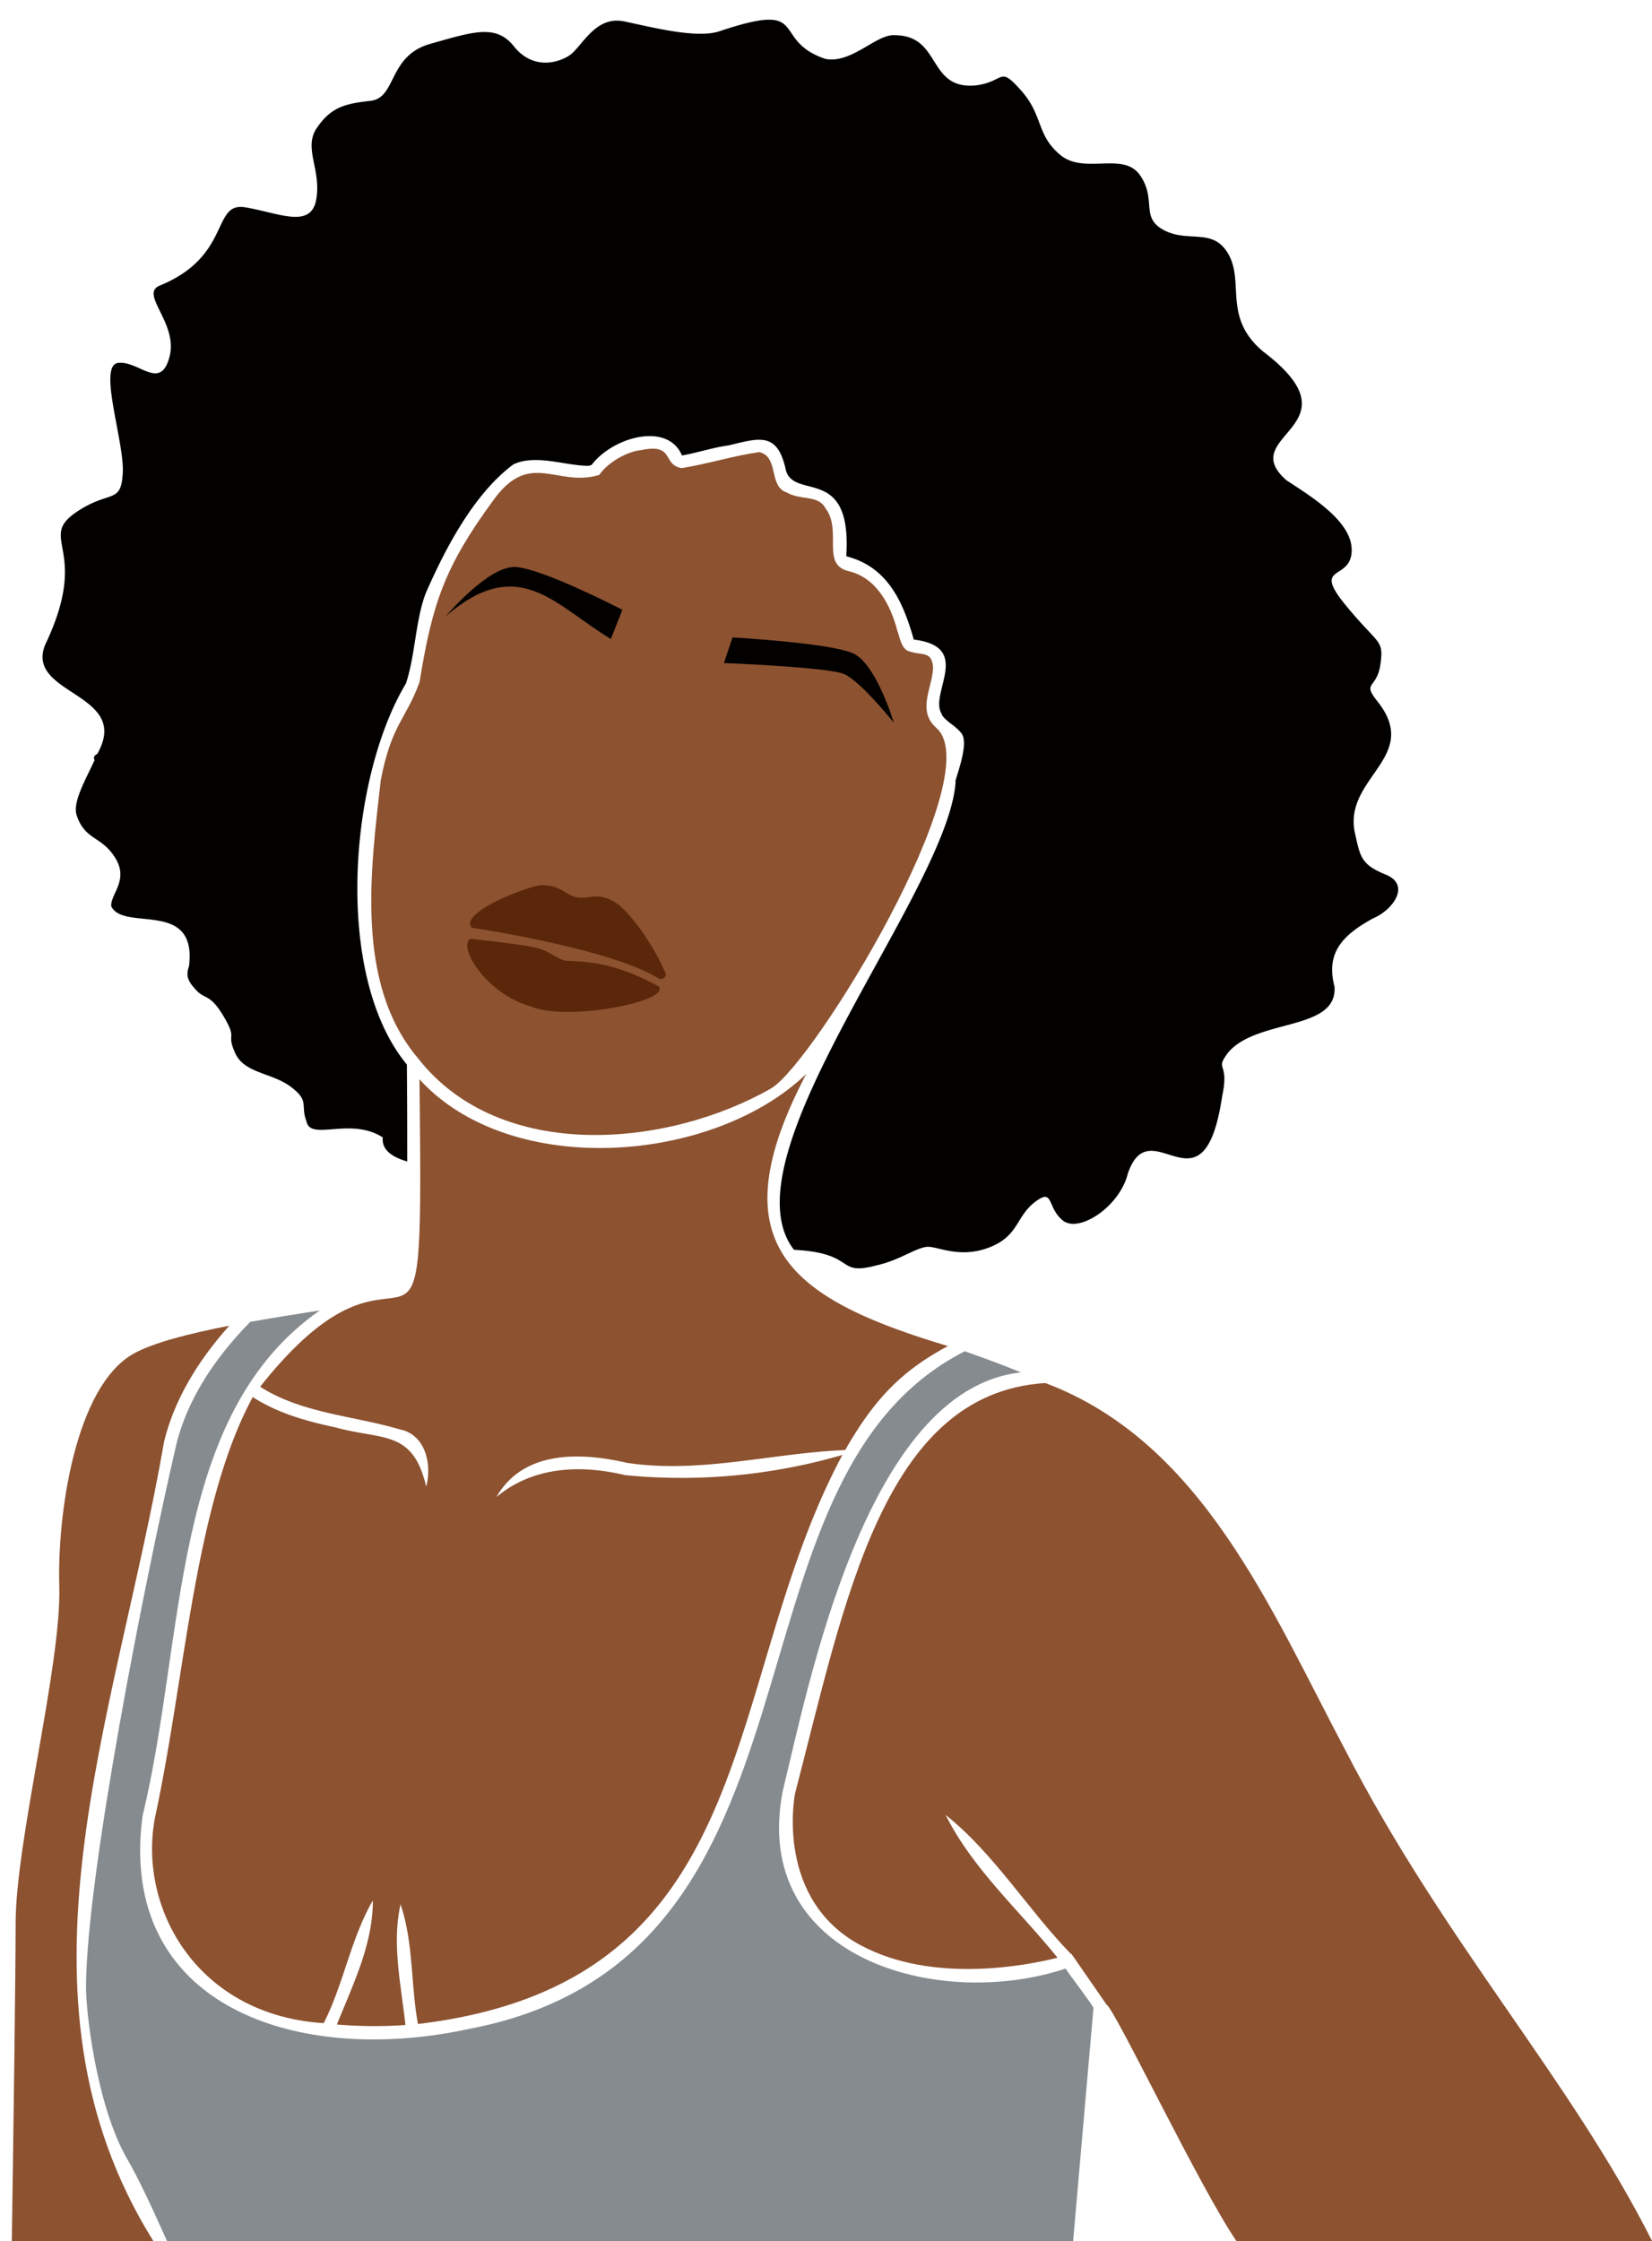
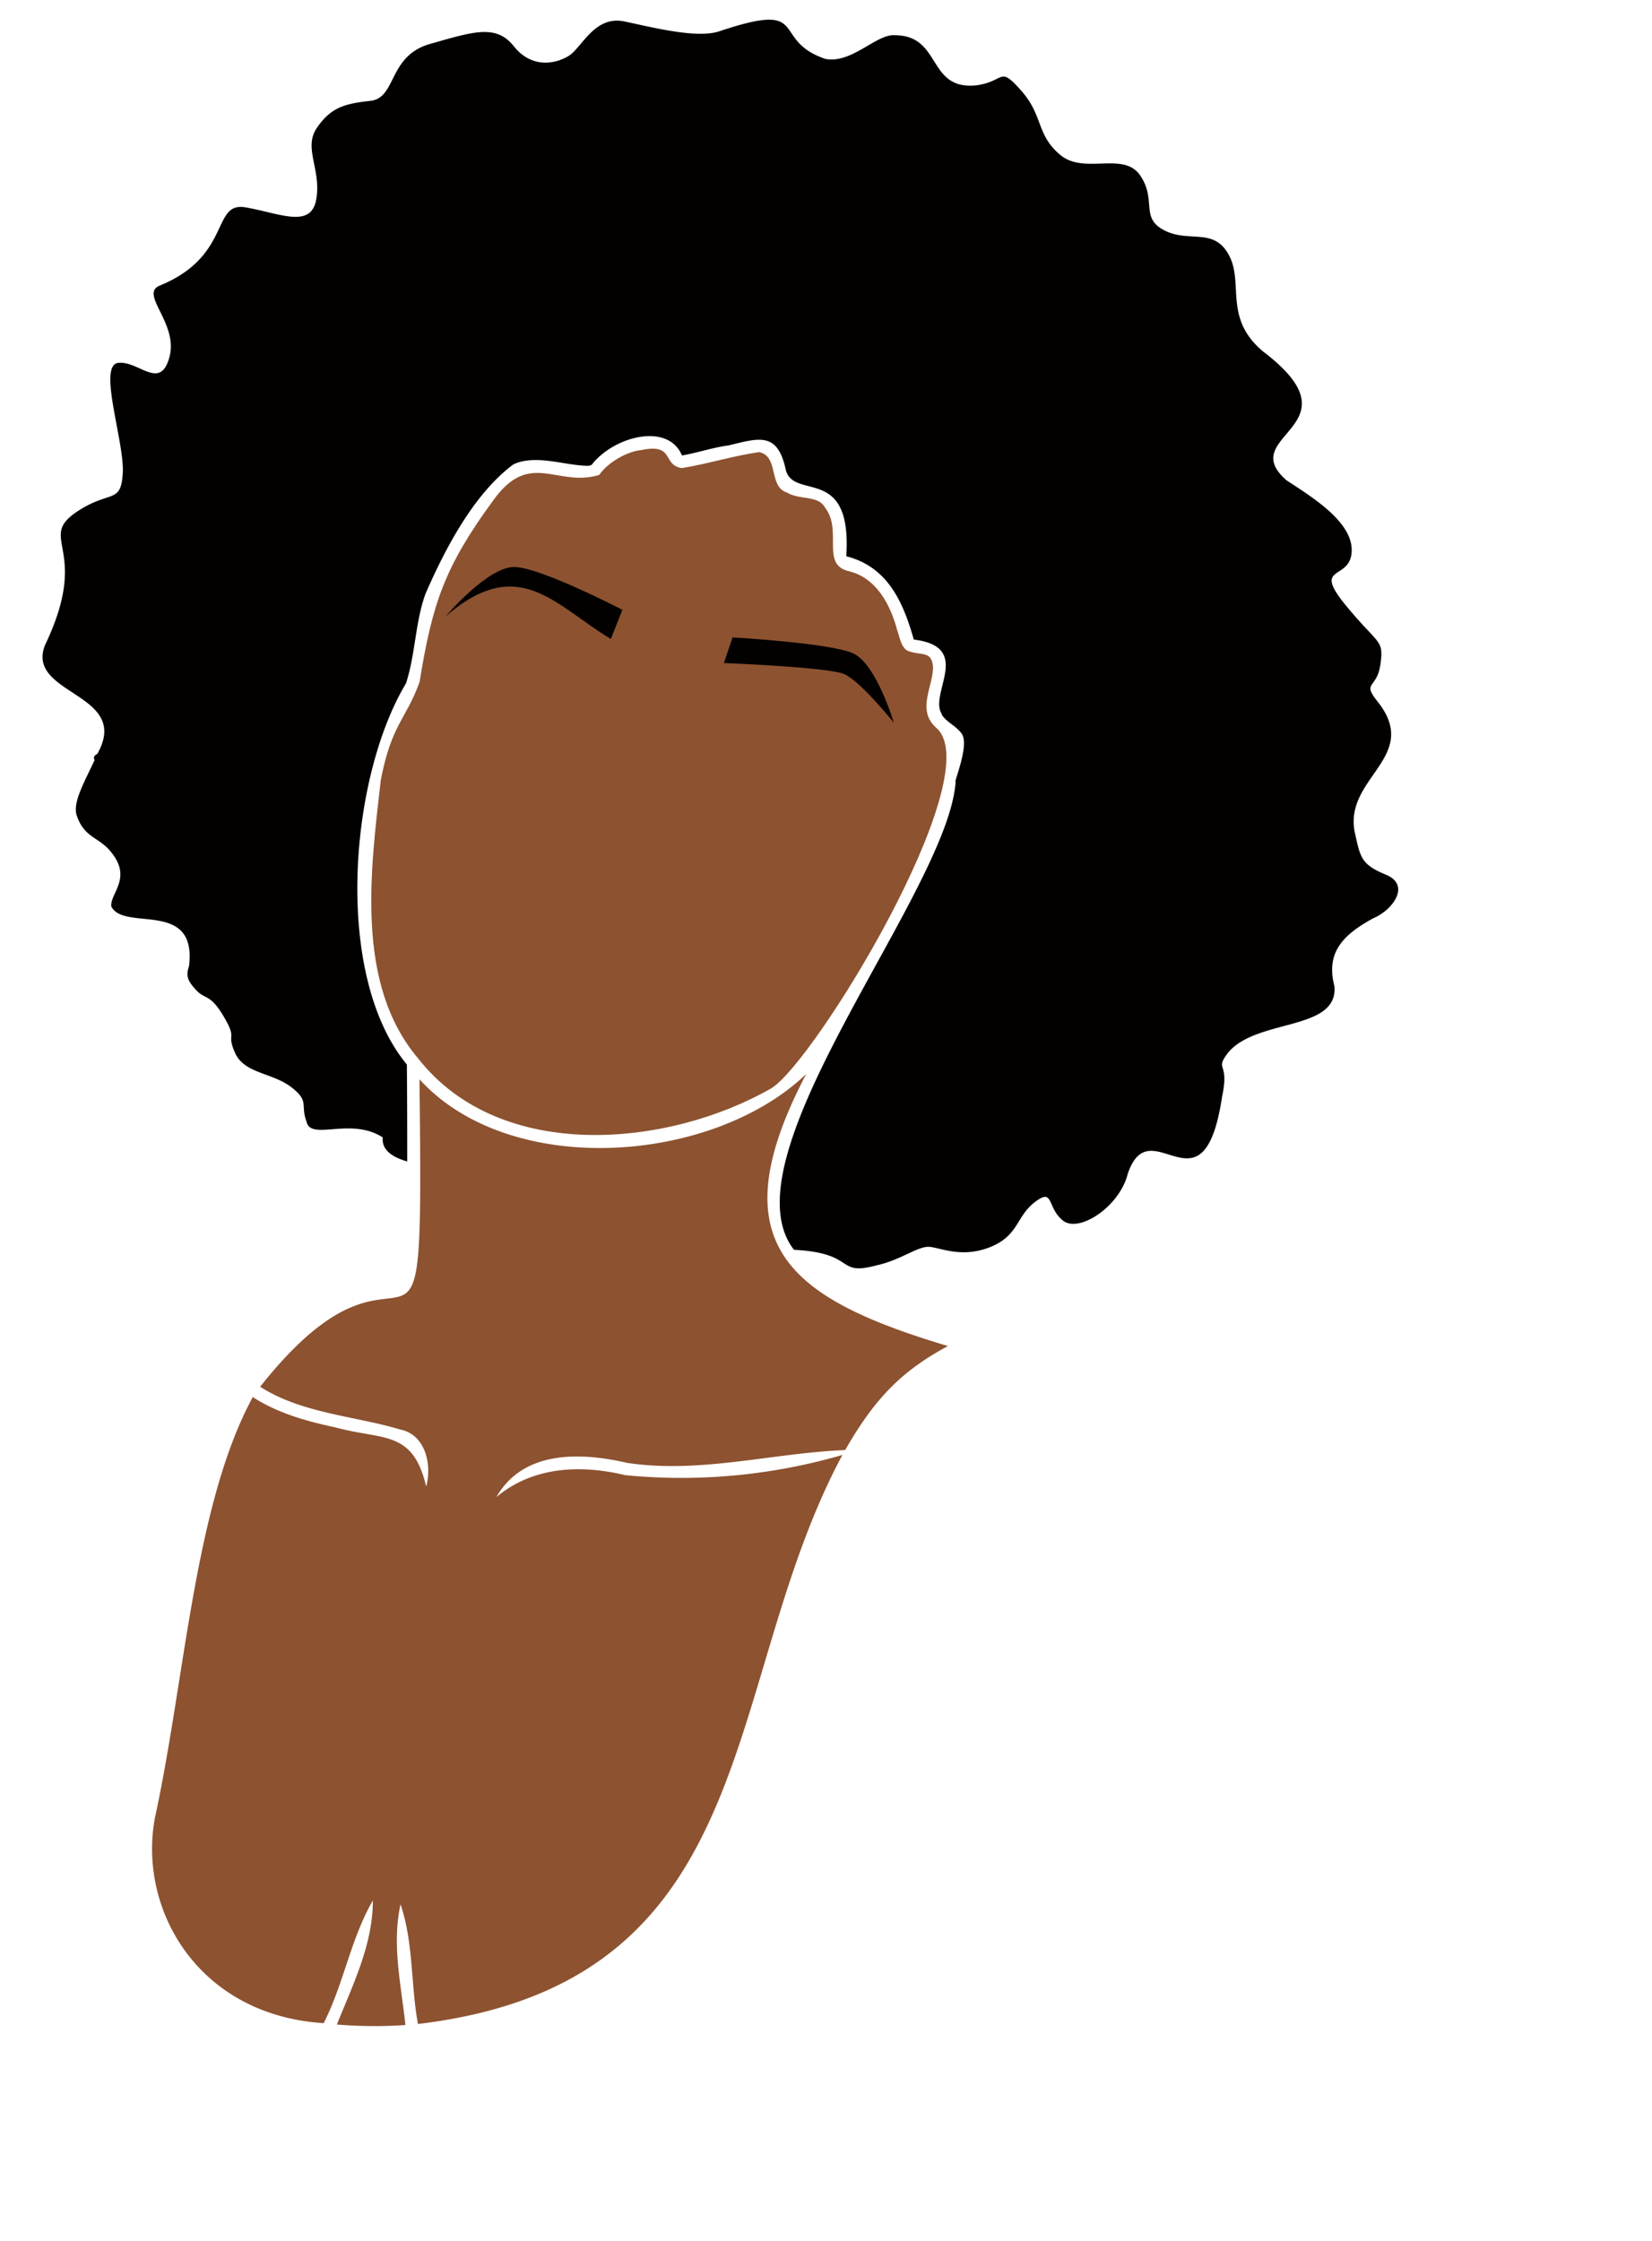
<svg xmlns="http://www.w3.org/2000/svg" fill="#000000" height="948" preserveAspectRatio="xMidYMid meet" version="1" viewBox="-5.0 -8.3 698.9 948.0" width="698.9" zoomAndPan="magnify">
  <g data-name="Layer 2">
    <g>
      <g>
        <g id="change1_1">
-           <path d="M31.4,831c-.34,10.2,4.31,51.62,17.56,74.25,4.13,7,10.28,20,16.7,34.48H449L457.61,841c-1.75-3.07-10.15-13.88-11.79-16.56-53.47,17.83-133.47-4.05-119.66-75.18,10.57-42.64,34.8-170,100.79-177-7.33-3-15.9-6.22-23.81-8.93C295,618.41,352.94,819.66,193.3,850c-72.85,15.78-148.63-9.75-138-90.07,18.43-76,11.51-169.59,75-213.9-8.26,1.32-21.33,3.36-29.44,4.85C84.46,567.61,74,585,69.63,602.57,55.62,663,31.91,784.33,31.4,831Z" fill="#858b8f" />
-         </g>
+           </g>
        <g fill="#8d5230" id="change2_1">
          <path d="M391.53,300c-.23-.2-.45-.41-.67-.63h0c-8.22-7.54-.86-17.76-1.14-25.77-.73-6.82-4.87-4.38-10.72-6.58-2.9-1.66-3.26-5.62-4.37-8.52-2.8-10.68-8.61-22.12-20.23-25.1-12.47-2.66-2.79-17.09-10.24-26.79-2.92-5.61-10.47-3.17-16.32-6.58-7.8-2.54-3.18-15.19-11.62-17.08-10.94,1.52-21.79,5-32.79,6.77-8.46-1.32-2.79-10.66-17.22-7.61-5.28.46-13.6,4.66-17.7,10.49-17.9,5.46-29.28-10.88-44.82,10.74-20.59,28.12-25.79,43.59-31.18,76.85-5.73,15.93-11.81,17.67-16.42,41.52-4.32,38.18-10.92,86.09,15.74,117.65,34.8,44.47,105.8,37.76,149.53,12.68C339.68,440.84,412.89,320.72,391.53,300Z" />
          <path d="M105.06,578.32c17.59,11.27,39.66,12.27,59.24,18.09,10.81,2.19,13.51,15,11,24.15-5.61-24.13-18.36-19.55-38.23-25-12.22-2.61-24.54-6-35.13-12.88-24.76,45.71-28.53,118.78-41.4,178-7.22,38.69,18.17,83.46,71.4,86.86,8.5-16.71,11.4-35.63,20.79-51.89.06,18.49-8.43,35.58-15.21,52.46a192.1,192.1,0,0,0,29,.22c-1.81-17-5.82-34.16-2.07-51.06,5.55,16.32,4.28,33.8,7.37,50.62C319,830.31,299.08,704.67,351.39,607.17a243.91,243.91,0,0,1-91.89,8.55C240.66,611.2,220.5,612,205,625c11.4-19.91,35.65-19,55.18-14.5,30.93,4.73,61.57-4.16,92.37-5.39,12.8-22.31,24.28-33.65,43.47-44-67-20.1-97.79-42.9-59.92-115.11-39.39,37.86-124.92,44.69-163.64,2.27C174.25,602.79,170.76,495.28,105.06,578.32Z" />
-           <path d="M59.87,939.71C-5,835.78,43.93,719.48,64.47,601.29c4.11-16.6,13.37-33,27.53-48.79-16.8,3.28-32.29,7.19-40.61,11.9-24.55,13.9-32.23,67.78-31.3,98.47C21,696.16,1.44,771.09,1.61,805.72c0,20.17-.86,82.95-1.61,134Z" />
-           <path d="M359.1,814.58c30.74,16.48,70.72,8.45,83.31,5.28-16-19.89-35.86-37.42-47.36-60.43,20.6,16.47,34.66,39.86,53,58.82l.21-.06,14.81,21.4v0c3.86,2.41,39.05,76.63,55,100.1H693.92c-34.41-68.38-88.16-126.6-129.95-208-31.32-59-60.27-129.93-126.73-154.94-68.79,4.27-84.8,92.74-105.88,173.59C331,752.13,323.16,795.32,359.1,814.58Z" />
        </g>
        <g fill="#5a270a" id="change3_1">
-           <path d="M225,366.22c7.55,0,9.26,4.39,14.38,5.12s7.79-2.2,14.86,1.46,17.29,19.49,20.95,27.53l1.29,2.84a2,2,0,0,1-2.65,2.57c-16.91-10.79-62.3-19-79.19-21.59C188.43,377.41,222.71,364.84,225,366.22Z" />
-           <path d="M194.2,388.86c-6,2.42,6.11,23.22,25.2,28.52,15.06,6.68,59.38-2.08,54.33-8.37-14.25-7.67-24.43-10.53-39.29-10.87-5.05-1.22-6.76-4.39-14.07-5.85C214.47,391.11,199.68,389.45,194.2,388.86Z" />
-         </g>
+           </g>
        <g fill="#020100" id="change4_1">
          <path d="M253.43,262l4.87-12.34s-34-17.63-45.36-18.11-29.35,20.83-29.35,20.83C214.54,225.63,229.73,247.81,253.43,262Z" />
          <path d="M301.26,272.18l3.65-10.84s41,2.32,50.92,6.7,17.3,29.36,17.3,29.36S359,279.73,352.05,276.81,301.26,272.18,301.26,272.18Z" />
        </g>
        <g id="change4_2">
          <path d="M581.31,361.7c-10.72-4.39-10.82-7.46-13.26-18.42-4.14-22.87,28.22-31.52,9.75-54.82-6.82-8.52-.24-5.11,1.22-15.83s-.73-7.8-14.86-25.1,2-10,2.68-22.41-16.33-22.9-27.53-30.21c-22.34-19.47,32-22.61-10-54.57-16.81-14.13-8-28.75-14.38-40.69s-16.81-5.11-27.28-10.47S484.49,76.51,477.43,66s-23.63-.24-33.87-8.77S436.5,40.7,427,30s-6.58-3.9-19-2.19c-20.87,2.09-14.49-21.13-34.35-21.2-7.79-.73-18.27,12.18-29.48,10-23.71-8-5.42-24.9-44.79-11.69-9.46,3.16-27.56-1.47-40.23-4.15s-18,11.21-23.63,14.62-15.59,5.36-23.15-4.14-17.29-6.09-35.32-1S162.91,33.15,151.7,34.36s-16.81,2.93-22.65,11.45S131,63.35,128.8,76s-15.59,5.85-30,3.41S93.16,100,62.58,112.51c-8.79,3.61,8,15.89,4.1,30.27S53.77,144.24,45,145.21s2.68,33.38,1.94,46.53-5.11,7.31-18.51,15.84c-19,12.11,5.68,15.06-14.38,57-8.41,21.28,36.74,20.07,22.14,46-1.57.83-1.64,1.64-1.19,2.69-4.06,8.84-9.41,17.91-7.54,23.38,3.65,10.72,10.47,8.53,16.32,18s-2.19,15.35-1.71,20.46c5.32,10.86,36.4-3.25,32.89,25.34-1.46,4.14-.49,6.33,3.17,10.23S84,412,89.82,422s.73,6.33,4.63,15.1,15.59,8.29,23.63,14.38,3.9,7.55,6.58,14.61c1.76,8.47,18.58-2.07,32.28,6.77-.32,2.89.65,7.42,10.34,10.16,0-11.1,0-24.58-.15-41-31.16-37.65-24.41-121.21-.39-161.2,4-12.15,3.94-26.21,8.3-38,7.93-18.21,20.2-42.16,37.21-54.71,9.27-4.29,21.43.4,30.71.61a4.52,4.52,0,0,0,2.32-.35c9.19-12,32.31-18.2,38.23-4,6.37-1.08,13.21-3.4,19.7-4.25,13.14-3.15,20.81-5.94,24.3,10.65,3.8,12.59,28-2.46,25.52,36.24,17.48,4.48,24,19.16,28.56,35.24,25.36,3.1,6.16,23,11.87,31.53v.35c2.28,3.23,5.5,4.31,8.21,7.67,3.86,4.52-3.35,21.2-2.38,20.59-3.09,46.47-99,158.65-68.39,198,26.88,1.38,17.37,11.31,35,6.56,10.23-2.19,17.54-8.28,22.41-7.8s13.89,4.88,25.82,0,10.72-12.91,18.76-19,4.88,2.19,11.7,7.8,24.12-5.85,27.53-19.74c9.7-28.44,32,20.34,39.95-32.89,3.17-14.86-3.41-10.47,2.44-18.27,12.11-14.66,46.4-9,45.07-28-3.67-14.09,3-21.6,16.42-28.92C584.23,376.67,592,366.08,581.31,361.7Z" fill="#020100" />
        </g>
      </g>
    </g>
  </g>
</svg>